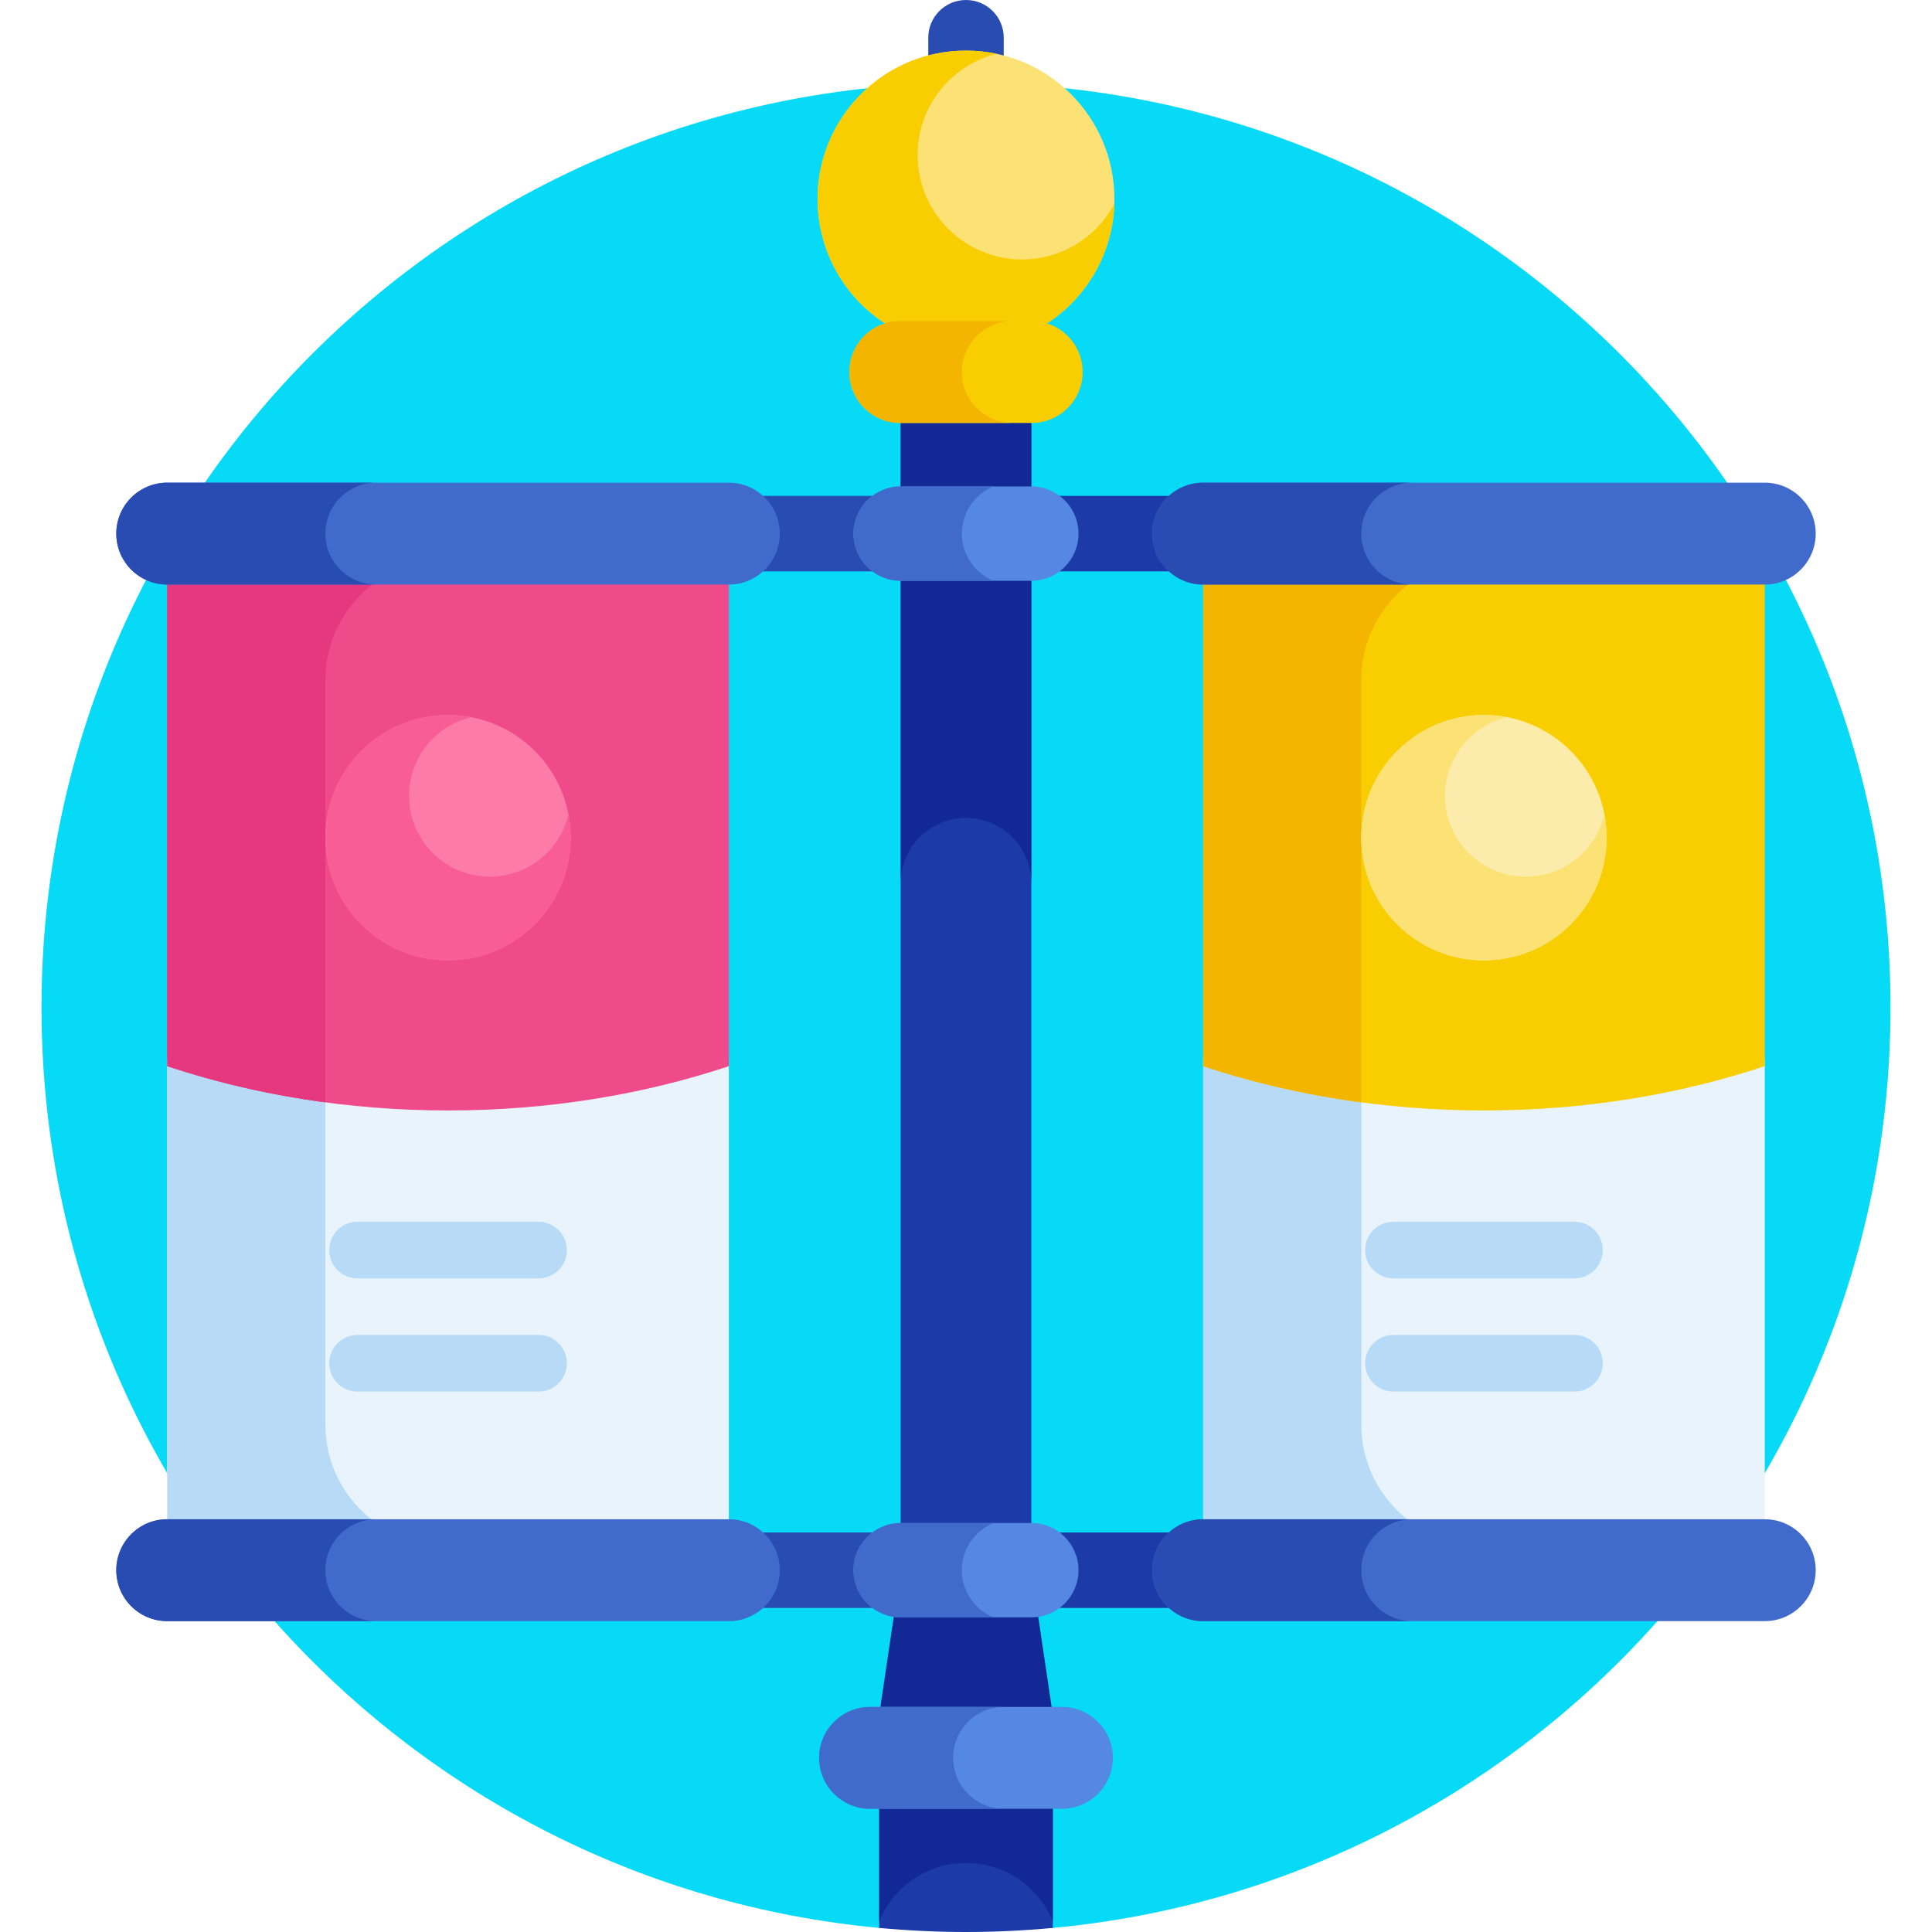
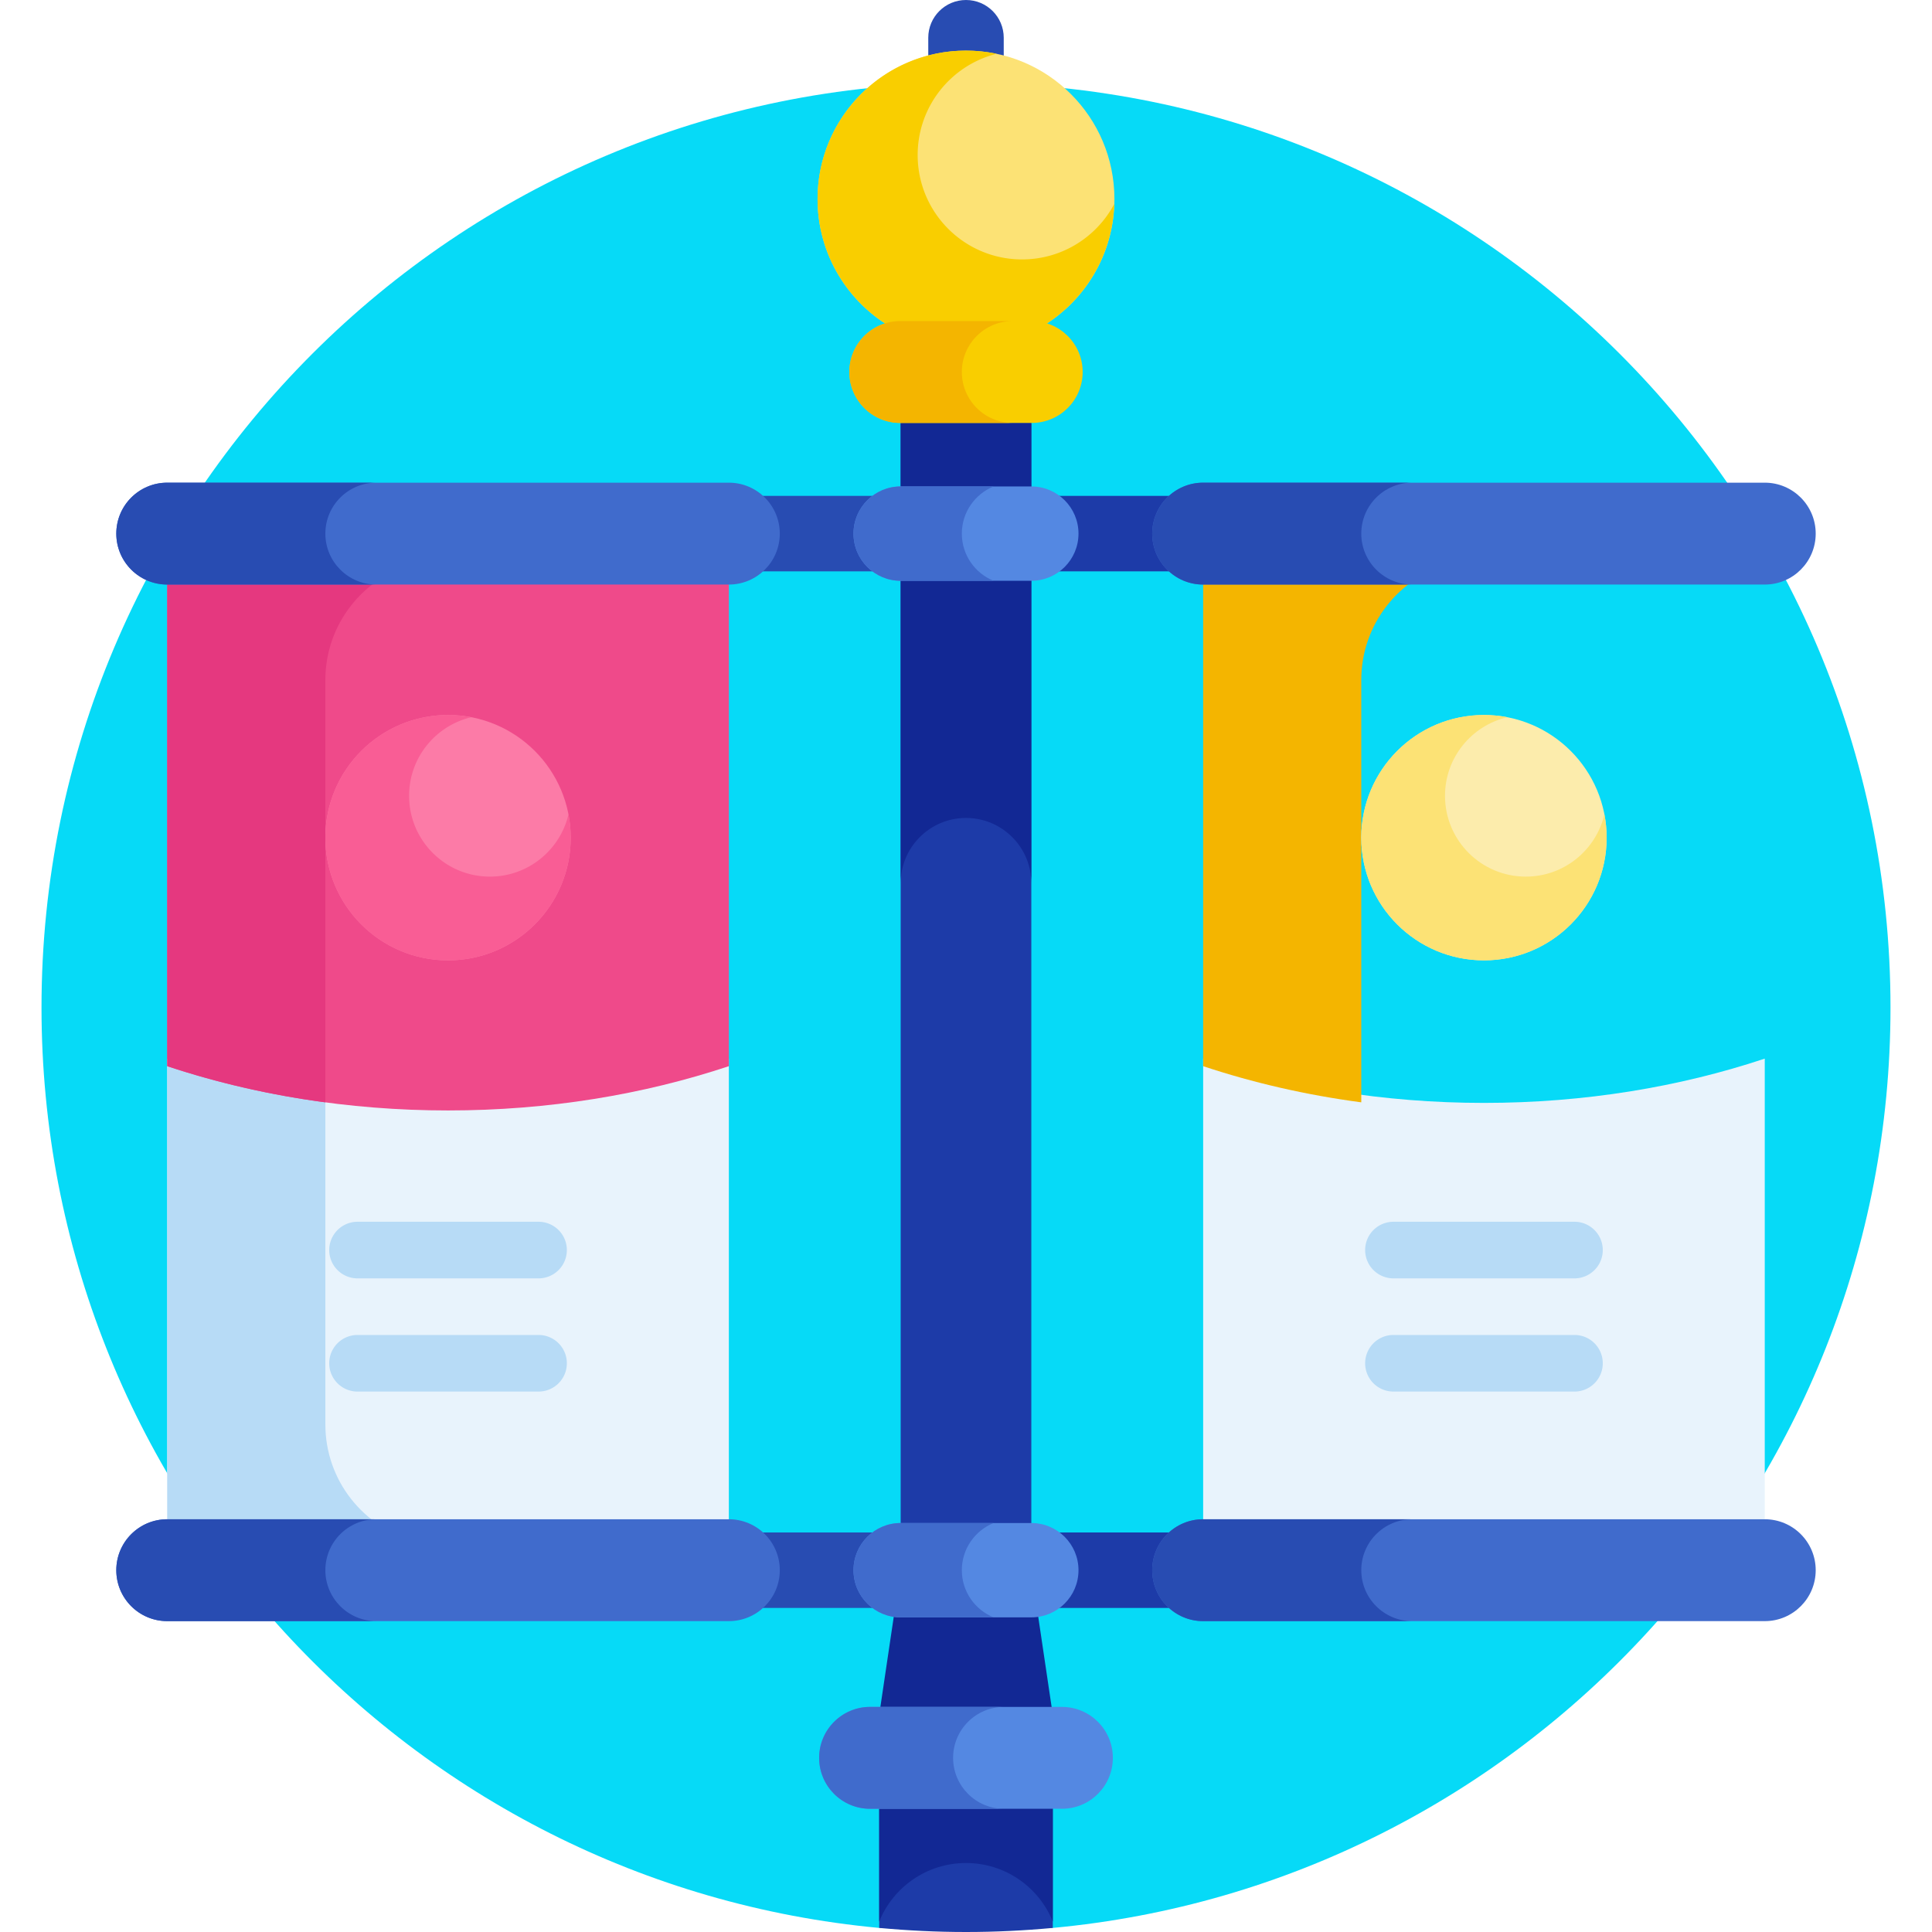
<svg xmlns="http://www.w3.org/2000/svg" width="512pt" height="512pt" viewBox="-11 0 512 512">
  <path fill="#06daf7" d="M245 22C109.691 22 0 131.691 0 267c0 127.55 97.477 232.32 222 243.918h46C392.523 499.32 490 394.551 490 267c0-135.309-109.691-245-245-245zm0 0" />
  <path fill="#284cb2" d="M245 29.664c-5.523 0-10-4.477-10-10V10c0-5.523 4.477-10 10-10s10 4.477 10 10v9.664c0 5.523-4.477 10-10 10zm0 0" />
  <path fill="#1d3ba8" d="M227.688 112.082h34.625v304.035h-34.625zm0 0" />
  <path fill="#122894" d="M227.688 112.082v121.996c0-9.562 7.75-17.312 17.312-17.312s17.313 7.75 17.313 17.312V112.082zm0 0M227.688 416.117L222 454.434h46l-5.688-38.317zm0 0" />
  <path fill="#fce275" d="M225.813 87.082h38.375c12.019-6.73 20.144-19.578 20.144-34.332 0-21.723-17.61-39.332-39.332-39.332s-39.332 17.61-39.332 39.332c0 14.754 8.125 27.602 20.145 34.332zm0 0" />
  <path fill="#f9ce00" d="M259.86 68.75c-15.282 0-27.669-12.387-27.669-27.668 0-12.945 8.891-23.809 20.899-26.828a39.414 39.414 0 0 0-8.09-.84c-21.723 0-39.336 17.61-39.336 39.332 0 14.758 8.129 27.606 20.149 34.336h38.375c11.656-6.527 19.628-18.816 20.097-33.012-4.648 8.735-13.844 14.68-24.426 14.68zm0 0" />
  <path fill="#1d3ba8" d="M304.293 151.414h-41.98c-5.524 0-10-4.476-10-10 0-5.52 4.476-10 10-10h41.98c5.523 0 10 4.48 10 10 0 5.524-4.477 10-10 10zm0 0" />
  <path fill="#284cb2" d="M227.688 151.414h-41.981c-5.523 0-10-4.476-10-10 0-5.52 4.477-10 10-10h41.98c5.524 0 10 4.48 10 10 0 5.524-4.476 10-10 10zm0 0" />
  <path fill="#1d3ba8" d="M304.293 426.117h-41.98c-5.524 0-10-4.476-10-10 0-5.52 4.476-10 10-10h41.98c5.523 0 10 4.48 10 10 0 5.524-4.477 10-10 10zm0 0" />
  <path fill="#284cb2" d="M227.688 426.117h-41.981c-5.523 0-10-4.476-10-10 0-5.52 4.477-10 10-10h41.98c5.524 0 10 4.48 10 10 0 5.524-4.476 10-10 10zm0 0" />
  <path fill="#e8f3fc" d="M307.848 280.547v127.898H456.68V280.547c-22.63 7.531-47.84 11.734-74.414 11.734-26.579 0-51.786-4.203-74.418-11.734zm0 0" />
  <g fill="#b7dbf6">
-     <path d="M349.754 377.488v-87.355c-14.684-1.957-28.734-5.203-41.906-9.586v127.898h65.742c-13.719-3.617-23.836-16.101-23.836-30.957zm0 0" />
    <path d="M406.254 368.781h-47.977a7.5 7.5 0 1 1 0-15h47.977a7.5 7.5 0 1 1 0 15zm0 0M406.254 338.781h-47.977a7.5 7.5 0 1 1 0-15h47.977a7.5 7.5 0 1 1 0 15zm0 0" />
  </g>
-   <path fill="#f9ce00" d="M307.848 282.547c22.632 7.531 47.84 11.734 74.418 11.734s51.785-4.203 74.418-11.734V149.262H307.848zm0 0" />
  <path fill="#f4b500" d="M349.754 180.219c0-14.856 10.117-27.344 23.836-30.957h-65.742v133.285c13.172 4.383 27.222 7.629 41.906 9.586zm0 0" />
  <path fill="#fcecac" d="M414.777 221.992c0 17.957-14.554 32.512-32.511 32.512s-32.512-14.555-32.512-32.512c0-17.953 14.555-32.512 32.512-32.512s32.511 14.56 32.511 32.512zm0 0" />
  <path fill="#fce275" d="M393.36 232.313c-11.829 0-21.419-9.586-21.419-21.415 0-10.132 7.043-18.597 16.493-20.828-2-.382-4.059-.59-6.168-.59-17.957 0-32.512 14.555-32.512 32.512s14.555 32.512 32.512 32.512c17.953 0 32.511-14.555 32.511-32.512 0-2.11-.21-4.172-.593-6.168-2.227 9.45-10.696 16.488-20.825 16.488zm0 0" />
  <path fill="#406bcc" d="M456.68 154.914H307.848c-7.457 0-13.5-6.043-13.5-13.5 0-7.453 6.043-13.5 13.5-13.5H456.68c7.457 0 13.5 6.047 13.5 13.5 0 7.457-6.043 13.5-13.5 13.5zm0 0M456.68 429.617H307.848c-7.457 0-13.5-6.043-13.5-13.5s6.043-13.5 13.5-13.5H456.68c7.457 0 13.5 6.043 13.5 13.5s-6.043 13.5-13.5 13.5zm0 0" />
  <path fill="#284cb2" d="M349.754 141.414c0-7.453 6.043-13.5 13.5-13.5h-55.406c-7.457 0-13.5 6.047-13.5 13.5 0 7.457 6.043 13.5 13.5 13.5h55.406c-7.457 0-13.5-6.043-13.5-13.5zm0 0M349.754 416.117c0-7.457 6.043-13.5 13.5-13.5h-55.406c-7.457 0-13.5 6.043-13.5 13.5s6.043 13.5 13.5 13.5h55.406c-7.457 0-13.5-6.043-13.5-13.5zm0 0" />
  <path fill="#5488e2" d="M262.313 153.914h-34.625c-6.903 0-12.5-5.594-12.5-12.5 0-6.902 5.597-12.5 12.5-12.5h34.625c6.902 0 12.5 5.598 12.5 12.5 0 6.906-5.598 12.5-12.5 12.5zm0 0" />
  <path fill="#1d3ba8" d="M222 510.918c7.574.703 15.242 1.082 23 1.082s15.426-.379 23-1.082v-35.484h-46zm0 0" />
  <path fill="#122894" d="M245 493.719c10.41 0 19.316 6.41 23 15.5v-33.785h-46v33.785c3.684-9.09 12.59-15.5 23-15.5zm0 0" />
  <path fill="#5488e2" d="M283.918 465.848c0-7.453-6.047-13.5-13.5-13.5h-50.832c-7.457 0-13.5 6.047-13.5 13.5 0 7.457 6.043 13.5 13.5 13.5h50.832c7.453 0 13.5-6.043 13.5-13.5zm0 0" />
  <path fill="#406bcc" d="M241.582 465.848c0-7.453 6.047-13.5 13.5-13.5h-35.5c-7.453 0-13.5 6.047-13.5 13.5 0 7.457 6.047 13.5 13.5 13.5h35.5c-7.453 0-13.5-6.043-13.5-13.5zm0 0" />
  <path fill="#f9ce00" d="M275.918 98.582c0-7.453-6.047-13.5-13.5-13.5h-34.832c-7.457 0-13.5 6.047-13.5 13.5 0 7.457 6.043 13.5 13.5 13.5h34.832c7.453 0 13.5-6.043 13.5-13.5zm0 0" />
  <path fill="#f4b500" d="M243.895 98.582c0-7.453 6.042-13.5 13.5-13.5h-29.813c-7.453 0-13.5 6.047-13.5 13.5 0 7.457 6.047 13.5 13.5 13.5h29.813c-7.457 0-13.5-6.043-13.5-13.5zm0 0" />
  <path fill="#406bcc" d="M252.305 128.914h-24.618c-6.902 0-12.5 5.598-12.5 12.5 0 6.906 5.598 12.5 12.5 12.5h24.618c-4.93-2.008-8.41-6.844-8.41-12.5 0-5.652 3.48-10.488 8.41-12.5zm0 0" />
  <path fill="#5488e2" d="M262.313 428.617h-34.625c-6.903 0-12.5-5.597-12.5-12.5 0-6.902 5.597-12.5 12.5-12.5h34.625c6.902 0 12.5 5.598 12.5 12.5 0 6.903-5.598 12.5-12.5 12.5zm0 0" />
  <path fill="#406bcc" d="M252.305 403.617h-24.618c-6.902 0-12.5 5.598-12.5 12.5 0 6.903 5.598 12.5 12.5 12.5h24.618c-4.93-2.008-8.41-6.844-8.41-12.5 0-5.652 3.48-10.488 8.41-12.5zm0 0" />
-   <path fill="#e8f3fc" d="M33.32 280.547v127.898h148.832V280.547c-22.632 7.531-47.84 11.734-74.418 11.734s-51.785-4.203-74.414-11.734zm0 0" />
+   <path fill="#e8f3fc" d="M33.32 280.547v127.898h148.832V280.547c-22.632 7.531-47.84 11.734-74.418 11.734s-51.785-4.203-74.414-11.734z" />
  <path fill="#b7dbf6" d="M75.223 377.488v-87.355c-14.68-1.957-28.73-5.203-41.903-9.586v127.898H99.06c-13.72-3.617-23.836-16.101-23.836-30.957zm0 0" />
  <path fill="#b7dbf6" d="M131.723 368.781H83.746a7.5 7.5 0 1 1 0-15h47.977a7.5 7.5 0 1 1 0 15zm0 0M131.723 338.781H83.746a7.5 7.5 0 1 1 0-15h47.977a7.5 7.5 0 1 1 0 15zm0 0" />
  <path fill="#ef4a8a" d="M33.32 282.547c22.63 7.531 47.84 11.734 74.414 11.734 26.579 0 51.786-4.203 74.418-11.734V149.262H33.32zm0 0" />
  <path fill="#e5387f" d="M75.223 180.219c0-14.856 10.117-27.344 23.836-30.957H33.32v133.285c13.172 4.383 27.223 7.629 41.903 9.586zm0 0" />
  <path fill="#fc7ba7" d="M140.246 221.992c0 17.957-14.555 32.512-32.512 32.512s-32.511-14.555-32.511-32.512c0-17.953 14.554-32.512 32.511-32.512s32.512 14.56 32.512 32.512zm0 0" />
  <path fill="#f95d95" d="M118.832 232.313c-11.828 0-21.418-9.586-21.418-21.415 0-10.132 7.04-18.597 16.488-20.828a32.729 32.729 0 0 0-6.168-.59c-17.957 0-32.511 14.555-32.511 32.512s14.554 32.512 32.511 32.512 32.512-14.555 32.512-32.512c0-2.11-.207-4.172-.59-6.168-2.23 9.45-10.695 16.488-20.824 16.488zm0 0" />
  <path fill="#406bcc" d="M182.152 154.914H33.32c-7.457 0-13.5-6.043-13.5-13.5 0-7.453 6.043-13.5 13.5-13.5h148.832c7.457 0 13.5 6.047 13.5 13.5 0 7.457-6.043 13.5-13.5 13.5zm0 0M182.152 429.617H33.32c-7.457 0-13.5-6.043-13.5-13.5s6.043-13.5 13.5-13.5h148.832c7.457 0 13.5 6.043 13.5 13.5s-6.043 13.5-13.5 13.5zm0 0" />
  <path fill="#284cb2" d="M75.223 141.414c0-7.453 6.047-13.5 13.5-13.5H33.32c-7.457 0-13.5 6.047-13.5 13.5 0 7.457 6.043 13.5 13.5 13.5h55.403c-7.453 0-13.5-6.043-13.5-13.5zm0 0M75.223 416.117c0-7.457 6.047-13.5 13.5-13.5H33.32c-7.457 0-13.5 6.043-13.5 13.5s6.043 13.5 13.5 13.5h55.403c-7.453 0-13.5-6.043-13.5-13.5zm0 0" />
</svg>